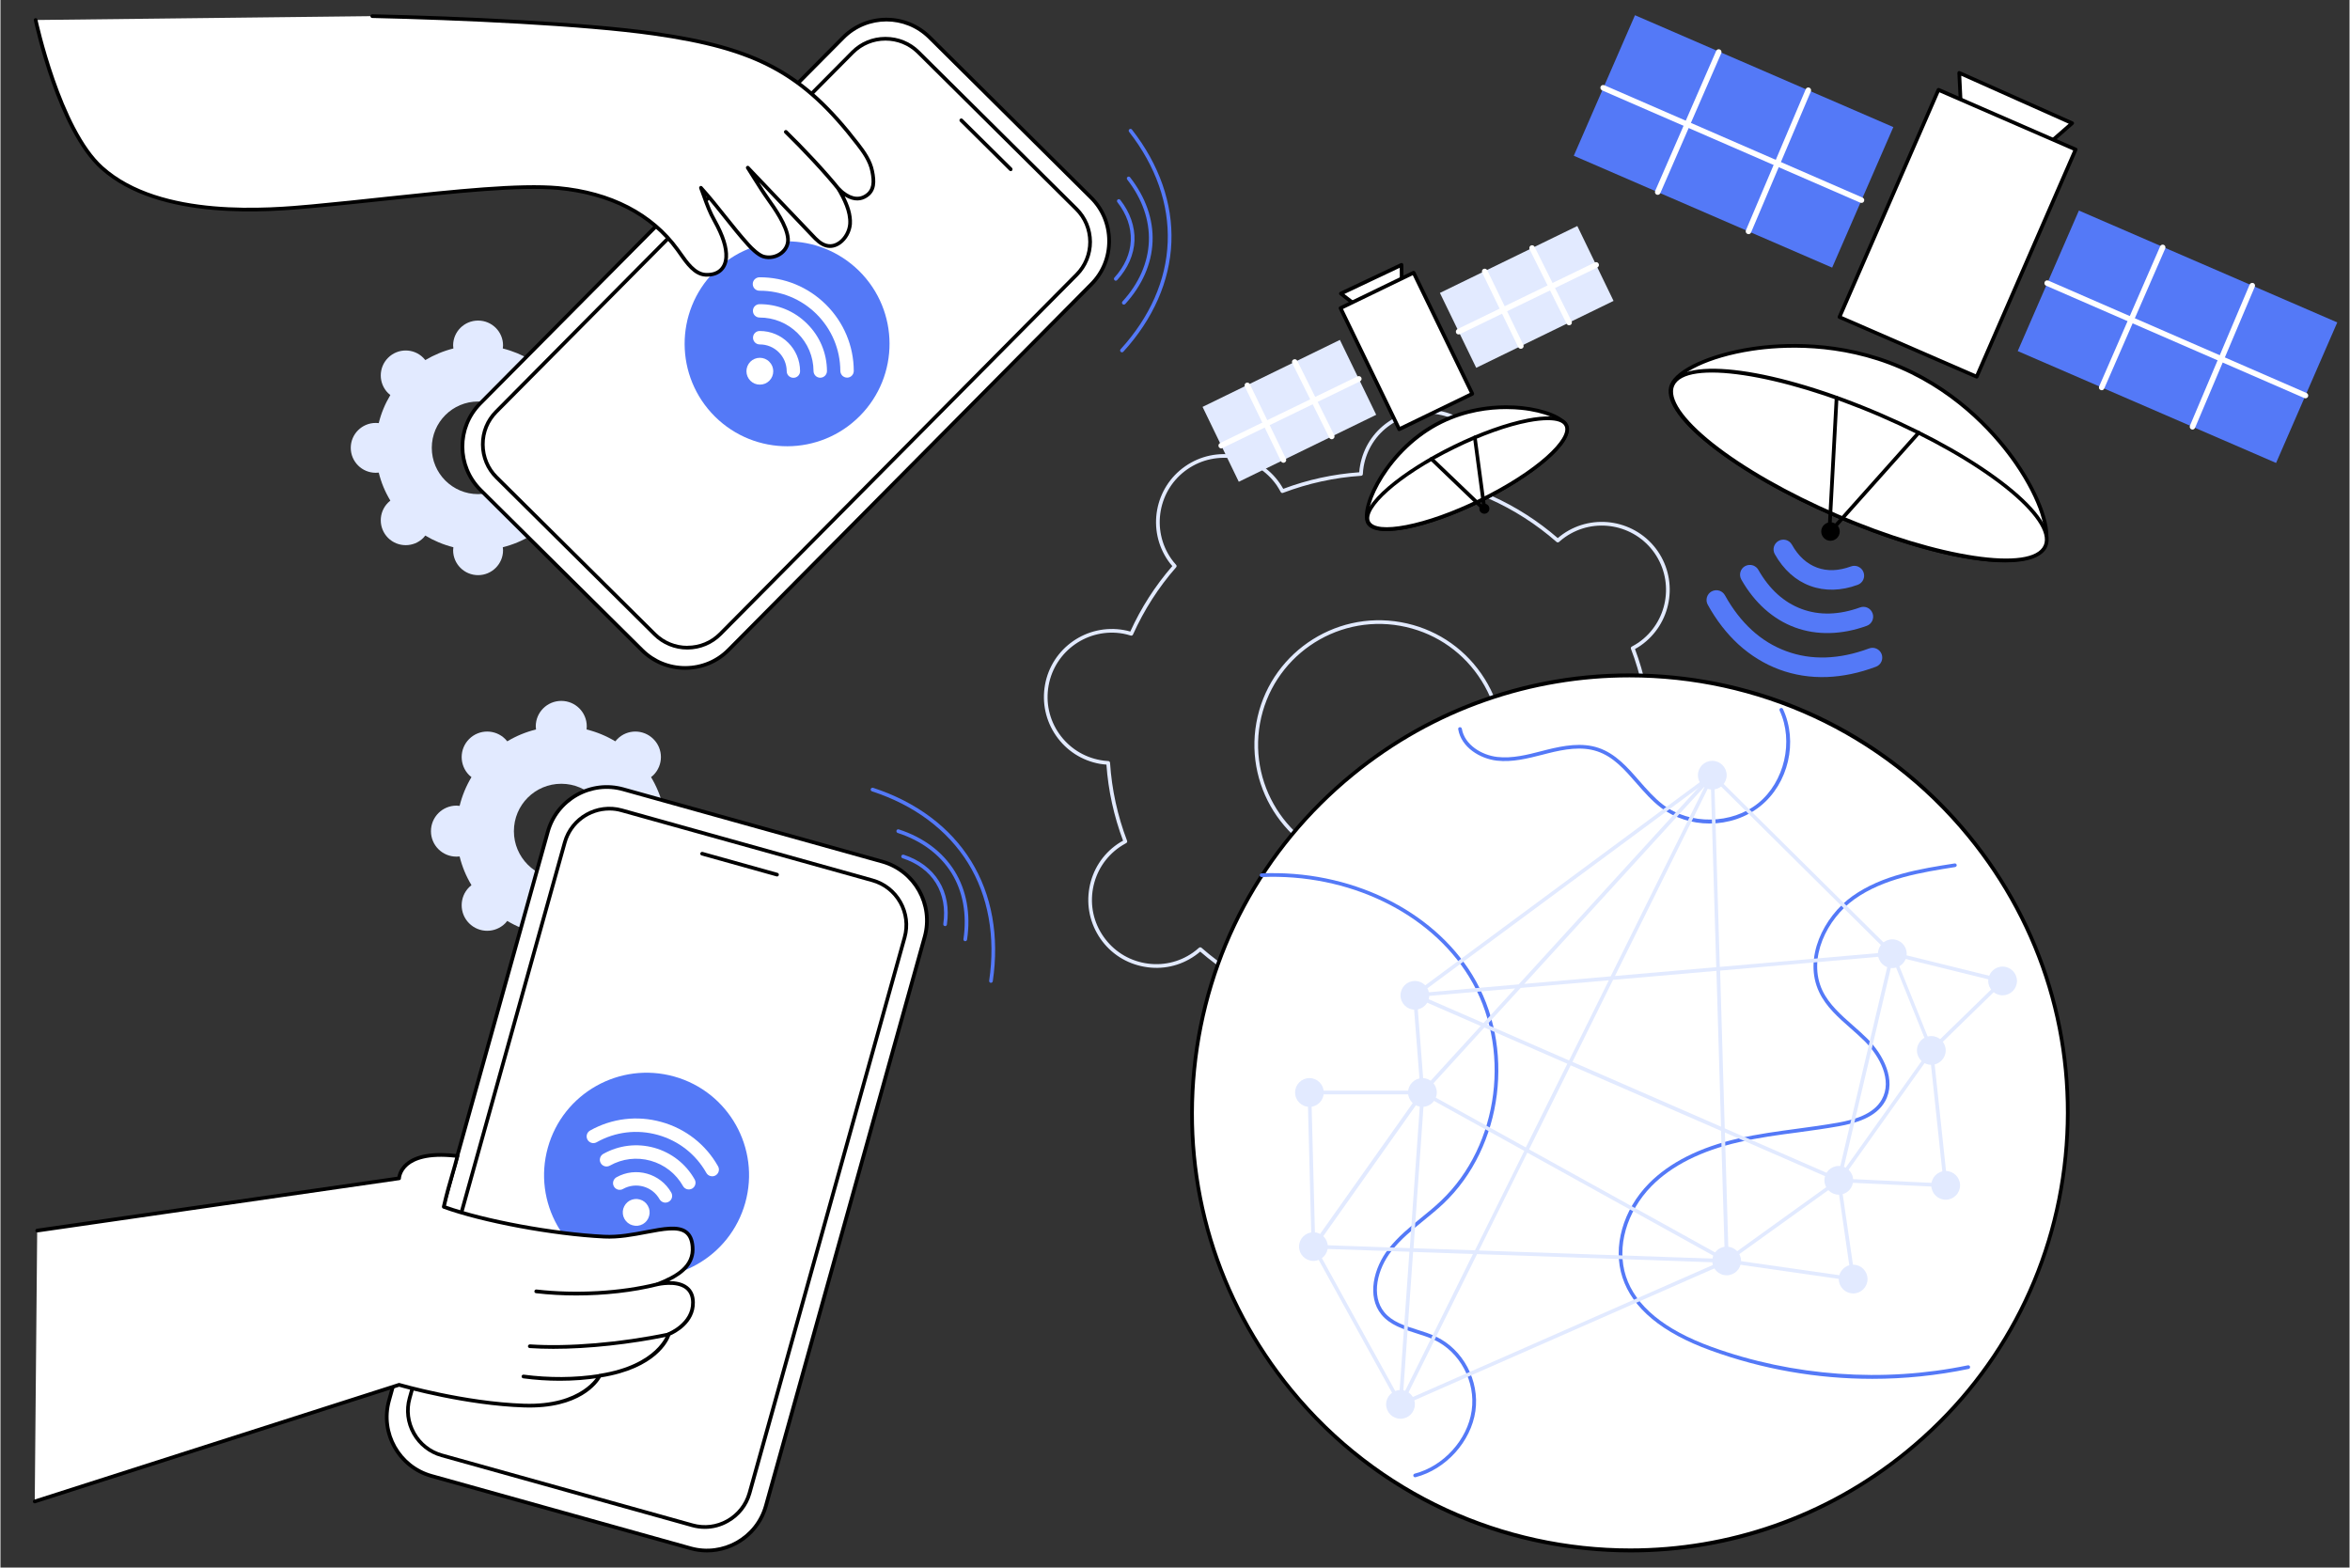
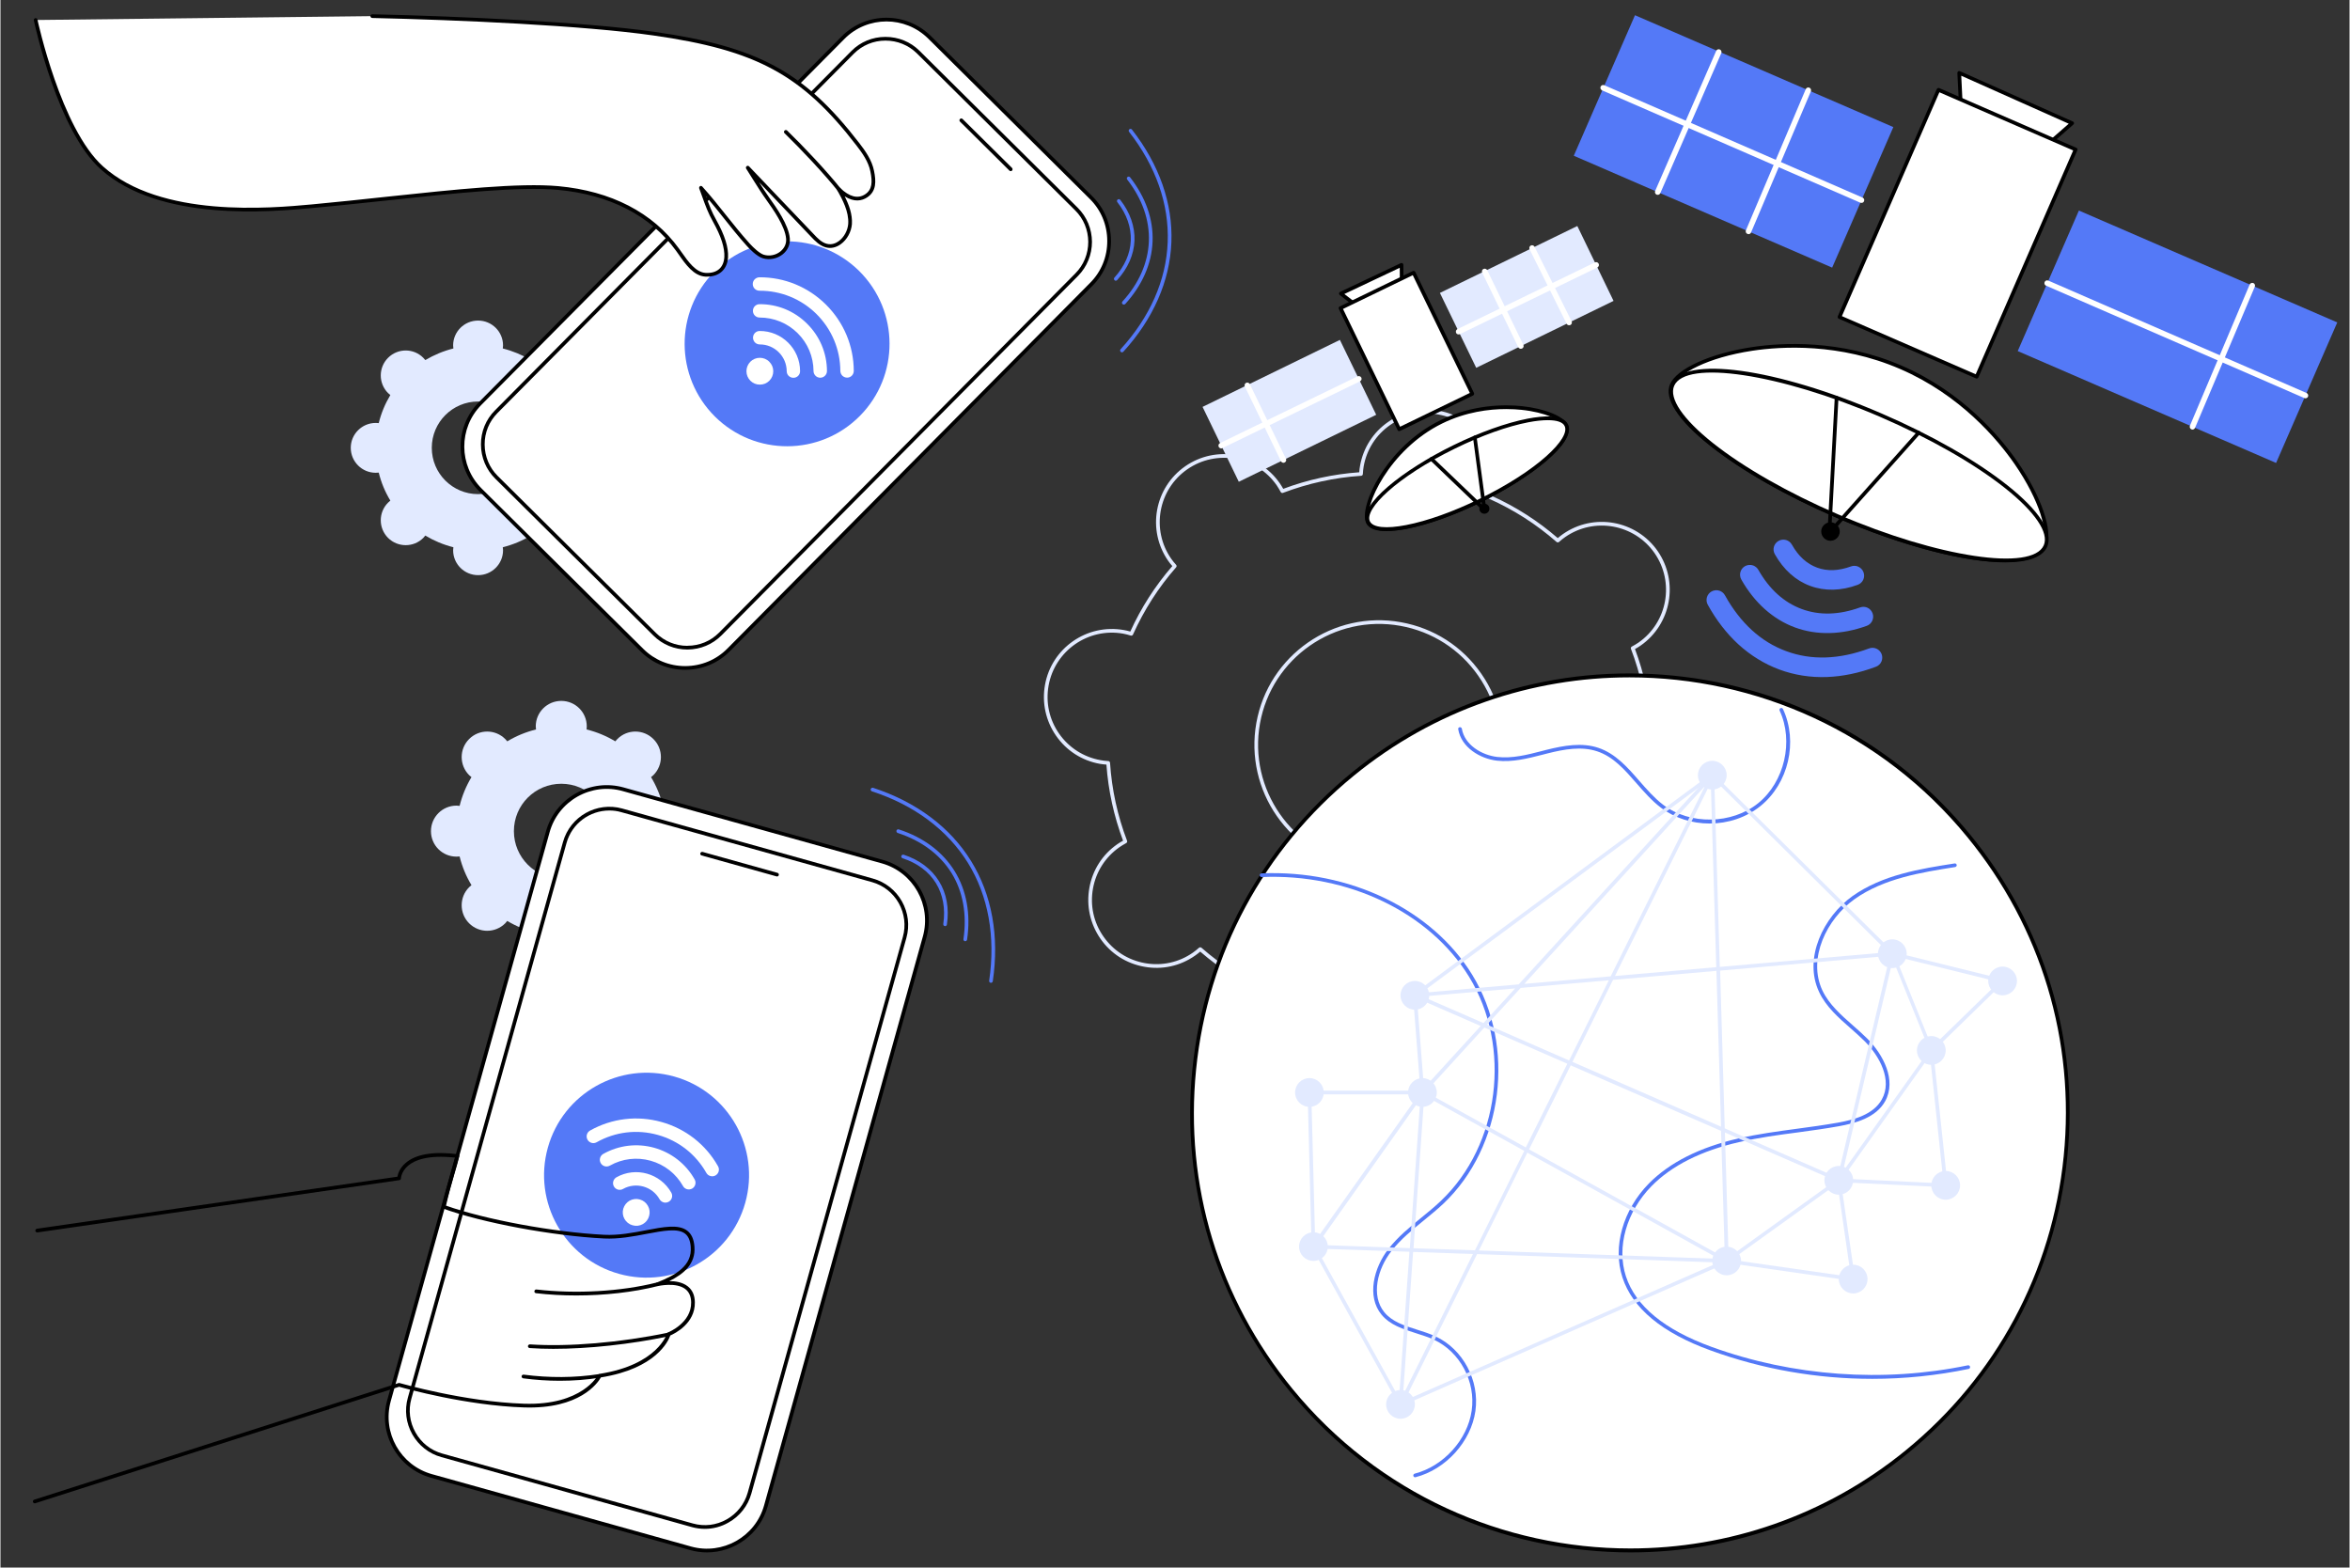
<svg xmlns="http://www.w3.org/2000/svg" version="1.2" viewBox="0 0 2795 1865" width="1000" height="667">
  <rect x="0" y="0" width="2795" height="1865" fill="#333333" stroke="none" />
  <title>537Y_890mishd9lfl8pb3d0mj4eavadkmsprcckmj2c0-ai</title>
  <style>
		.s0 { fill: #e2eaff } 
		.s1 { fill: #ffffff } 
		.s2 { fill: #000000 } 
		.s3 { fill: #5479f7 } 
	</style>
  <g id="_Artboards_">
	</g>
  <g id="Illustration">
    <g id="Global web connection 2 ">
      <path id="&lt;Compound Path&gt;" fill-rule="evenodd" class="s0" d="m1583.4 1285q-7.2 0-14.4-1.3c-21.3-3.9-39.8-15.7-52.1-33.4-12.4-17.8-17.1-39.2-13.2-60.5 0.4-2.4 1-4.9 1.8-7.7-28.3-12.8-54.5-29.6-78-49.9-2.1 1.8-4.2 3.4-6.2 4.8-17.7 12.4-39.2 17.1-60.4 13.2-21.3-3.8-39.8-15.6-52.1-33.3-12.3-17.8-17-39.2-13.2-60.5 3.8-21.3 15.6-39.8 33.4-52.1 2-1.4 4.2-2.7 6.7-4.1-10.9-29.1-17.6-59.5-19.8-90.5-2.8-0.2-5.4-0.5-7.8-0.9-21.3-3.8-39.8-15.7-52.1-33.4-12.3-17.7-17-39.2-13.2-60.5 7.8-43.9 49.9-73.1 93.8-65.3 2.4 0.4 5 1 7.7 1.8 12.8-28.2 29.6-54.4 50-77.9-1.9-2.1-3.5-4.2-4.9-6.2-25.5-36.6-16.4-87.1 20.2-112.5 36.6-25.5 87.1-16.5 112.5 20.1 1.4 2 2.8 4.3 4.2 6.7 29-10.9 59.4-17.5 90.4-19.7 0.2-2.9 0.5-5.4 1-7.9 3.8-21.2 15.6-39.7 33.4-52 17.7-12.4 39.2-17.1 60.4-13.3 21.3 3.8 39.8 15.7 52.1 33.4 12.3 17.8 17 39.2 13.2 60.5-0.4 2.4-1 4.9-1.8 7.7 28.3 12.8 54.5 29.6 77.9 49.9 2.2-1.8 4.2-3.4 6.2-4.8 36.6-25.5 87.1-16.4 112.6 20.1 25.4 36.6 16.4 87.1-20.2 112.6-2 1.4-4.2 2.7-6.7 4.1 10.9 29.1 17.5 59.5 19.8 90.5 2.8 0.2 5.4 0.5 7.8 0.9 43.9 7.9 73.2 50 65.3 93.9-3.8 21.2-15.7 39.7-33.4 52.1-17.7 12.3-39.2 17-60.4 13.2-2.5-0.5-5-1-7.7-1.8-12.9 28.2-29.7 54.4-50 77.9 1.9 2.1 3.5 4.2 4.9 6.2 12.3 17.7 17 39.2 13.2 60.5-3.8 21.2-15.7 39.7-33.4 52-17.7 12.4-39.2 17.1-60.5 13.3-21.2-3.9-39.7-15.7-52.1-33.4-1.3-2-2.7-4.2-4.1-6.7-29 10.8-59.4 17.5-90.4 19.7-0.2 2.9-0.6 5.4-1 7.9-3.8 21.2-15.7 39.7-33.4 52-13.7 9.6-29.6 14.6-46 14.6zm-155.9-157.9c0.6 0 1.1 0.1 1.5 0.5 24 21 50.9 38.3 80 51.3 1 0.5 1.6 1.6 1.2 2.7-1 3.3-1.7 6.2-2.2 9-3.6 20.1 0.8 40.4 12.5 57.1 11.6 16.8 29.1 28 49.2 31.6 20.1 3.6 40.4-0.8 57.2-12.5 16.8-11.6 28-29.1 31.6-49.2 0.5-2.8 0.8-5.8 1-9.3 0.1-1.1 1-2 2.1-2 31.8-2.1 63.1-9 92.8-20.3 1.1-0.4 2.2 0 2.8 1 1.6 3 3.2 5.6 4.8 7.9 11.6 16.8 29.1 28 49.2 31.6 20.1 3.6 40.4-0.8 57.2-12.5 16.7-11.6 28-29.1 31.6-49.2 3.6-20.1-0.9-40.4-12.5-57.2-1.6-2.3-3.5-4.7-5.9-7.2-0.7-0.9-0.7-2.1 0-3 21-23.9 38.3-50.8 51.4-80 0.4-1 1.5-1.5 2.6-1.2 3.4 1 6.2 1.7 9 2.2 20.1 3.6 40.4-0.8 57.2-12.5 16.7-11.6 28-29.1 31.6-49.2 7.4-41.5-20.3-81.3-61.8-88.7-2.8-0.6-5.7-0.9-9.2-1.1-1.1 0-2-0.9-2.1-2-2.1-31.9-8.9-63.1-20.3-92.9-0.4-1 0-2.2 1-2.7 3.1-1.7 5.7-3.2 8-4.8 34.6-24.1 43.1-71.8 19.1-106.4-24.1-34.6-71.8-43.2-106.4-19.1-2.4 1.6-4.7 3.5-7.3 5.8-0.8 0.7-2.1 0.7-2.9 0-24-21-50.9-38.3-80.1-51.3-1-0.5-1.5-1.6-1.2-2.7 1-3.3 1.8-6.2 2.3-9 3.6-20.1-0.9-40.4-12.5-57.2-11.7-16.7-29.2-27.9-49.3-31.5-20.1-3.6-40.4 0.8-57.1 12.5-16.8 11.6-28 29.1-31.6 49.2-0.5 2.8-0.8 5.8-1 9.3-0.1 1.1-1 2-2.1 2-31.9 2.1-63.1 9-92.9 20.3-1 0.4-2.2 0-2.7-1-1.6-3-3.2-5.6-4.8-8-24.1-34.6-71.8-43.1-106.4-19-34.6 24-43.2 71.8-19.1 106.4 1.6 2.3 3.5 4.7 5.8 7.2 0.8 0.9 0.8 2.1 0 3-21 23.9-38.2 50.9-51.3 80-0.4 1-1.6 1.5-2.6 1.2-3.3-1-6.3-1.8-9.1-2.3-41.5-7.4-81.3 20.3-88.7 61.8-3.6 20.1 0.8 40.4 12.5 57.2 11.7 16.7 29.2 27.9 49.3 31.5 2.7 0.5 5.7 0.9 9.2 1.1 1.1 0 2 0.9 2.1 2 2.1 31.9 8.9 63.1 20.3 92.9 0.4 1-0.1 2.2-1.1 2.7-3 1.7-5.6 3.2-7.9 4.8-16.8 11.7-28 29.2-31.6 49.3-3.6 20.1 0.8 40.4 12.5 57.1 11.7 16.8 29.2 28 49.3 31.6 20.1 3.6 40.4-0.8 57.1-12.5 2.3-1.6 4.7-3.5 7.3-5.8 0.4-0.4 0.9-0.5 1.4-0.5zm212.8-92.6c-8.7 0-17.4-0.8-26.2-2.4-80.5-14.4-134.2-91.6-119.8-172.1 14.4-80.4 91.6-134.2 172.1-119.7 39 7 72.9 28.7 95.5 61.2 22.6 32.5 31.3 71.9 24.3 110.9-12.9 71.6-75.5 122.1-145.9 122.1zm-25.5-6.7c8.6 1.5 17.1 2.3 25.5 2.3 68.3 0 129.1-49 141.5-118.5 6.8-37.8-1.5-76-23.5-107.6-21.9-31.5-54.9-52.6-92.7-59.4-78.1-14-153 38.1-167 116.2-14 78.1 38.2 153 116.2 167z" />
      <g id="&lt;Group&gt;">
        <g id="&lt;Group&gt;">
          <g id="&lt;Group&gt;">
            <g id="&lt;Group&gt;">
              <path id="&lt;Path&gt;" class="s1" d="m1667.2 332.5l-0.2-17.4-72.1 34.2 14.5 11.3z" />
              <path id="&lt;Compound Path&gt;" fill-rule="evenodd" class="s2" d="m1609.4 362.8c-0.5 0-1-0.2-1.4-0.5l-14.5-11.3c-0.6-0.4-0.9-1.2-0.8-1.9 0.1-0.8 0.5-1.5 1.2-1.8l72.2-34.2c0.7-0.3 1.5-0.3 2.1 0.1 0.6 0.4 1 1.1 1 1.9l0.2 17.4c0 0.9-0.5 1.7-1.3 2l-57.8 28.1q-0.4 0.2-0.9 0.2zm-10.4-13l10.7 8.2 55.3-26.8-0.1-12.6z" />
            </g>
            <g id="&lt;Group&gt;">
              <path id="&lt;Path&gt;" class="s0" d="m1919.3 358l-163.4 79.6-43.2-89.1 163.5-79.6z" />
              <path id="&lt;Path&gt;" class="s1" d="m1734.9 397.9c-1.2 0-2.4-0.7-2.9-1.8-0.8-1.7-0.1-3.7 1.5-4.5l163.7-79.4c1.6-0.8 3.6-0.1 4.4 1.6 0.8 1.6 0.1 3.6-1.5 4.4l-163.7 79.4q-0.7 0.3-1.5 0.3z" />
              <path id="&lt;Path&gt;" class="s1" d="m1809 415c-1.2 0-2.4-0.7-3-1.8l-43-88.8c-0.8-1.7-0.1-3.6 1.5-4.4 1.7-0.8 3.7-0.1 4.5 1.5l43 88.8c0.8 1.6 0.1 3.6-1.6 4.4q-0.7 0.3-1.4 0.3z" />
              <path id="&lt;Path&gt;" class="s1" d="m1866.5 387c-1.3 0-2.4-0.6-3-1.8l-44.1-88.6c-0.8-1.7-0.1-3.7 1.5-4.5 1.6-0.8 3.6-0.1 4.4 1.5l44.1 88.7c0.8 1.6 0.2 3.6-1.5 4.4q-0.7 0.3-1.4 0.3z" />
            </g>
            <g id="&lt;Group&gt;">
              <path id="&lt;Path&gt;" class="s0" d="m1636.9 493.5l-163.5 79.7-43.1-89.1 163.4-79.7z" />
              <path id="&lt;Path&gt;" class="s1" d="m1452.5 533.5c-1.2 0-2.4-0.7-3-1.9-0.8-1.6-0.1-3.6 1.5-4.4l163.7-79.4c1.7-0.8 3.7-0.1 4.5 1.5 0.8 1.7 0.1 3.6-1.6 4.4l-163.7 79.4q-0.7 0.4-1.4 0.4z" />
              <path id="&lt;Path&gt;" class="s1" d="m1526.6 550.6c-1.3 0-2.4-0.7-3-1.9l-43-88.8c-0.8-1.6-0.1-3.6 1.5-4.4 1.6-0.8 3.6-0.1 4.4 1.5l43 88.8c0.8 1.7 0.1 3.7-1.5 4.4q-0.7 0.4-1.4 0.4z" />
-               <path id="&lt;Path&gt;" class="s1" d="m1584 522.6c-1.2 0-2.4-0.7-2.9-1.8l-44.1-88.7c-0.8-1.6-0.2-3.6 1.5-4.4 1.6-0.8 3.6-0.2 4.4 1.5l44.1 88.6c0.8 1.6 0.1 3.6-1.5 4.4q-0.7 0.4-1.5 0.4z" />
            </g>
            <g id="&lt;Group&gt;">
              <path id="&lt;Path&gt;" class="s1" d="m1594.5 366.6l86.9-42.1 69.8 144-86.9 42.2z" />
              <path id="&lt;Compound Path&gt;" fill-rule="evenodd" class="s2" d="m1664.3 512.9q-0.4 0-0.8-0.1c-0.5-0.2-1-0.6-1.2-1.2l-69.8-144c-0.6-1.1-0.1-2.4 1-3l86.9-42.1c0.6-0.3 1.2-0.3 1.7-0.1 0.6 0.2 1 0.6 1.3 1.1l69.8 144c0.5 1.1 0 2.5-1 3l-87 42.2q-0.4 0.2-0.9 0.2zm-66.9-145.3l67.9 140.1 83-40.2-67.9-140.1z" />
            </g>
            <g id="&lt;Group&gt;">
              <g id="&lt;Group&gt;">
                <path id="&lt;Path&gt;" class="s1" d="m1760.4 595.7c-65.1 31.8-124.8 43.4-133.4 25.7-8.6-17.6 22.5-87.8 87.6-119.6 65-31.8 139.5-13.3 148.1 4.3 8.6 17.6-37.2 57.7-102.3 89.6z" />
                <path id="&lt;Compound Path&gt;" fill-rule="evenodd" class="s2" d="m1649 631.9c-11 0-20.5-2.3-24-9.5-4.9-10.1 1.8-33.4 16.3-56.6 10.3-16.5 33.3-46.9 72.3-66 38.9-19 77.1-18.6 96.4-16.6 27.3 2.8 49.7 11.9 54.7 22 10.3 21.2-44.4 63.6-103.3 92.5-31.6 15.4-63.1 26.7-88.4 31.6-7.7 1.4-16.2 2.6-24 2.6zm142.5-145.2c-20.1 0-47.8 3.3-76 17.1-63.2 30.9-94.6 100.2-86.5 116.7 3.6 7.4 19.3 9 43.1 4.4 25-4.8 56.1-15.9 87.4-31.2 69.3-33.9 108.3-72.2 101.2-86.6-3.5-7.3-22.7-16.6-51.1-19.5-4.9-0.5-11-0.9-18.1-0.9z" />
              </g>
              <g id="&lt;Group&gt;">
                <path id="&lt;Path&gt;" class="s1" d="m1760.8 595.5c-65.1 31.8-124.8 43.3-133.4 25.7-8.6-17.6 37.2-57.7 102.3-89.5 65.1-31.9 124.8-43.4 133.4-25.8 8.6 17.6-37.2 57.7-102.3 89.6z" />
                <path id="&lt;Compound Path&gt;" fill-rule="evenodd" class="s2" d="m1649.4 631.7c-11 0-20.5-2.4-24-9.5-10.3-21.2 44.4-63.7 103.3-92.5 31.7-15.5 63.1-26.7 88.4-31.6 18.6-3.6 42-5.3 48 6.8 10.3 21.2-44.4 63.7-103.3 92.5-31.6 15.5-63.1 26.7-88.4 31.6-7.7 1.5-16.2 2.7-24 2.7zm191.7-131.8c-6.5 0-14.2 0.8-23.1 2.5-25 4.8-56.1 15.9-87.4 31.3-69.3 33.9-108.3 72.1-101.2 86.6 3.6 7.4 19.3 9 43.1 4.4 25-4.8 56.1-15.9 87.4-31.2 69.3-33.9 108.3-72.2 101.2-86.6-2.2-4.7-9.3-7-20-7z" />
              </g>
              <g id="&lt;Group&gt;">
                <path id="&lt;Path&gt;" class="s2" d="m1764.6 607.5c-0.6 0-1.1-0.2-1.6-0.6l-61.9-59.3c-0.9-0.8-1-2.2-0.1-3.1 0.8-0.9 2.2-0.9 3.1-0.1l62 59.3c0.9 0.8 0.9 2.2 0.1 3.1-0.5 0.4-1.1 0.7-1.6 0.7z" />
                <path id="&lt;Path&gt;" class="s2" d="m1765.6 607.5c-1.1 0-2-0.9-2.2-2l-11.3-84.7c-0.2-1.2 0.6-2.3 1.9-2.5 1.2-0.1 2.3 0.7 2.4 1.9l11.4 84.8c0.2 1.2-0.7 2.3-1.9 2.4q-0.1 0.1-0.3 0.1z" />
                <path id="&lt;Path&gt;" class="s2" d="m1760.2 607.9c-1.4-3-0.2-6.6 2.8-8 3-1.5 6.6-0.2 8 2.7 1.4 3 0.2 6.6-2.8 8-2.9 1.5-6.5 0.2-8-2.7z" />
              </g>
            </g>
          </g>
        </g>
        <g id="&lt;Group&gt;">
          <g id="&lt;Group&gt;">
            <g id="&lt;Group&gt;">
              <path id="&lt;Path&gt;" class="s1" d="m2440.8 167.7l24.2-21.1-134.4-59.9 1.7 33.8z" />
              <path id="&lt;Compound Path&gt;" fill-rule="evenodd" class="s2" d="m2440.8 169.9q-0.5 0-0.9-0.2l-108.5-47.2c-0.8-0.3-1.3-1.1-1.3-1.9l-1.7-33.8c0-0.8 0.4-1.5 1-1.9 0.6-0.5 1.4-0.5 2.1-0.2l134.4 59.9c0.7 0.3 1.2 0.9 1.3 1.6 0.1 0.8-0.2 1.5-0.8 2l-24.2 21.2c-0.4 0.3-0.9 0.5-1.4 0.5zm-106.4-50.9l106 46.1 20.5-17.9-127.9-57.1z" />
            </g>
            <g id="&lt;Group&gt;">
              <path id="&lt;Path&gt;" class="s3" d="m2707.6 550.8l-307.4-133.1 72.8-167.2 307.4 133.1z" />
              <path id="&lt;Path&gt;" class="s1" d="m2742.5 473.9q-0.6 0-1.3-0.3l-307.3-133.7c-1.7-0.7-2.4-2.7-1.7-4.3 0.7-1.7 2.6-2.5 4.3-1.8l307.4 133.8c1.6 0.7 2.4 2.6 1.7 4.3-0.6 1.3-1.8 2-3.1 2z" />
-               <path id="&lt;Path&gt;" class="s1" d="m2500.1 464.3q-0.7 0-1.3-0.3c-1.7-0.7-2.5-2.7-1.7-4.3l72.6-166.7c0.7-1.6 2.6-2.4 4.3-1.7 1.7 0.7 2.4 2.7 1.7 4.4l-72.6 166.6c-0.5 1.2-1.7 2-3 2z" />
              <path id="&lt;Path&gt;" class="s1" d="m2608.1 511.1q-0.6 0-1.3-0.3c-1.6-0.7-2.4-2.7-1.7-4.3l71.1-168c0.7-1.6 2.7-2.4 4.4-1.7 1.6 0.7 2.4 2.6 1.7 4.3l-71.1 167.9c-0.6 1.3-1.8 2.1-3.1 2.1z" />
            </g>
            <g id="&lt;Group&gt;">
              <path id="&lt;Path&gt;" class="s3" d="m2179.4 318.4l-307.4-133.1 72.8-167.2 307.4 133.1z" />
              <path id="&lt;Path&gt;" class="s1" d="m2214.3 241.4q-0.7 0-1.3-0.2l-307.4-133.7c-1.6-0.8-2.4-2.7-1.7-4.4 0.8-1.7 2.7-2.4 4.4-1.7l307.3 133.7c1.7 0.7 2.5 2.7 1.7 4.4-0.5 1.2-1.7 1.9-3 1.9z" />
              <path id="&lt;Path&gt;" class="s1" d="m1971.9 231.8q-0.7 0-1.4-0.2c-1.6-0.8-2.4-2.7-1.7-4.4l72.6-166.6c0.7-1.7 2.7-2.5 4.4-1.7 1.6 0.7 2.4 2.6 1.7 4.3l-72.6 166.7c-0.6 1.2-1.8 1.9-3 1.9z" />
              <path id="&lt;Path&gt;" class="s1" d="m2079.9 278.6q-0.7 0-1.3-0.3c-1.7-0.7-2.5-2.6-1.8-4.3l71.2-167.9c0.7-1.7 2.6-2.5 4.3-1.8 1.7 0.8 2.5 2.7 1.8 4.4l-71.2 167.9c-0.5 1.3-1.7 2-3 2z" />
            </g>
            <g id="&lt;Group&gt;">
              <path id="&lt;Path&gt;" class="s1" d="m2305.9 106.9l163.2 71-117.7 270.3-163.3-71z" />
              <path id="&lt;Compound Path&gt;" fill-rule="evenodd" class="s2" d="m2351.4 450.4q-0.5 0-0.9-0.2l-163.2-71c-0.6-0.2-1-0.6-1.2-1.2-0.2-0.5-0.2-1.1 0-1.7l117.8-270.3c0.5-1.1 1.8-1.6 2.9-1.2l163.2 71.1c0.5 0.2 1 0.6 1.2 1.2 0.2 0.5 0.2 1.1-0.1 1.7l-117.7 270.3c-0.4 0.8-1.2 1.3-2 1.3zm-160.4-74.3l159.2 69.2 116-266.3-159.2-69.2z" />
            </g>
            <g id="&lt;Group&gt;">
              <g id="&lt;Group&gt;">
                <path id="&lt;Path&gt;" class="s1" d="m2184.6 613.6c-122.6-52.8-210.3-122.5-196-155.7 14.3-33.1 149.7-73.8 272.3-21 122.6 52.8 185.9 179.2 171.6 212.4-14.3 33.1-125.3 17.2-247.9-35.7z" />
                <path id="&lt;Compound Path&gt;" fill-rule="evenodd" class="s2" d="m2384.4 668.8c-46.9 0-120.6-18.6-200.7-53.2-59.4-25.6-112.6-56-149.8-85.5-37.9-30.1-54.7-56-47.4-73 8-18.5 48-36.6 97.3-44.1 35.1-5.3 105-9.6 178 21.9 72.9 31.4 117.8 85.1 138 114.3 28.4 41 42.7 82.5 34.7 101-5.5 12.6-23.4 18.6-50.1 18.6zm-198.9-57.2c119.2 51.4 231.4 68.3 244.9 36.8 6.3-14.5-3.5-52.3-34.2-96.7-20-28.8-64.3-81.8-136.2-112.8-71.9-31-140.9-26.8-175.5-21.6-53.4 8.1-87.7 27-93.9 41.5-6.4 14.8 10.4 39.6 46 67.9 36.9 29.3 89.8 59.4 148.9 84.9z" />
              </g>
              <g id="&lt;Group&gt;">
                <path id="&lt;Path&gt;" class="s1" d="m2185.4 613.9c-122.6-52.8-210.4-122.5-196-155.7 14.3-33.1 125.2-17.2 247.8 35.7 122.6 52.8 210.4 122.5 196 155.7-14.3 33.1-125.2 17.2-247.8-35.7z" />
                <path id="&lt;Compound Path&gt;" fill-rule="evenodd" class="s2" d="m2385.2 669.1c-46.9 0-120.6-18.7-200.7-53.2-59.4-25.6-112.7-56-149.8-85.5-37.9-30.1-54.7-56-47.4-73 15-34.8 125.2-19.7 250.8 34.5 59.4 25.6 112.6 56 149.8 85.5 37.9 30.1 54.7 56 47.4 73-5.5 12.7-23.4 18.7-50.1 18.7zm-198.9-57.2c119.2 51.4 231.4 68.2 244.9 36.8 6.4-14.8-10.4-39.6-46-67.9-36.9-29.3-89.8-59.4-148.9-84.9-119.2-51.4-231.4-68.2-244.9-36.8-6.4 14.8 10.4 39.6 46 67.9 36.9 29.3 89.8 59.4 148.9 84.9z" />
              </g>
              <g id="&lt;Group&gt;">
                <path id="&lt;Path&gt;" class="s2" d="m2176.2 633.1q-0.1 0-0.2 0c-1.2-0.1-2.1-1.1-2-2.3l8.5-157.7c0-1.2 1.1-2.2 2.3-2.1 1.2 0.1 2.1 1.1 2.1 2.3l-8.5 157.7c-0.1 1.2-1.1 2.1-2.2 2.1z" />
                <path id="&lt;Path&gt;" class="s2" d="m2177.4 634.6c-0.5 0-1-0.2-1.4-0.6-0.9-0.8-1-2.2-0.2-3.1l104.9-117.5c0.8-0.9 2.2-1 3.1-0.2 0.9 0.8 1 2.2 0.2 3.1l-104.9 117.5c-0.5 0.5-1.1 0.8-1.7 0.8z" />
                <path id="&lt;Path&gt;" class="s2" d="m2167.3 628c2.5-5.6 9-8.1 14.5-5.7 5.6 2.4 8.2 8.9 5.7 14.5-2.4 5.5-8.9 8.1-14.5 5.7-5.5-2.5-8.1-9-5.7-14.5z" />
              </g>
            </g>
          </g>
        </g>
        <g id="&lt;Group&gt;">
          <path id="&lt;Path&gt;" class="s3" d="m2209.8 673.9c3.1 1.2 5.7 3.6 6.9 6.9 2.3 6.1-0.8 12.8-6.9 15-19.7 7.3-39.2 7.7-56.5 1.3-17.3-6.3-31.8-19.4-42.1-37.7-3.2-5.6-1.2-12.7 4.5-15.9 5.6-3.1 12.7-1.1 15.8 4.5 7.6 13.6 17.7 22.8 29.9 27.3 12.1 4.5 25.7 4 40.4-1.4 2.7-1 5.5-0.9 8 0z" />
          <path id="&lt;Path&gt;" class="s3" d="m2085.5 672.8c2.5 1 4.7 2.7 6.1 5.2 13.1 23.1 30.5 38.8 51.6 46.6 21.1 7.8 44.4 7.1 69.4-1.9 6.1-2.2 12.7 0.9 14.9 7 2.2 6-0.9 12.7-6.9 14.9-29.9 10.8-59.5 11.5-85.5 1.9-26-9.6-48.1-29.3-63.8-57-3.1-5.6-1.2-12.7 4.4-15.9 3.1-1.7 6.7-1.9 9.8-0.8z" />
          <path id="&lt;Path&gt;" class="s3" d="m2045.6 702.9c2.6 1 4.8 2.8 6.2 5.3 18.4 33.1 42.9 55.5 72.9 66.5 29.9 11.1 63.1 10 98.6-3.2 6-2.3 12.7 0.8 15 6.8 2.2 6.1-0.8 12.8-6.9 15-19.7 7.4-39.3 11.5-58.2 12.2-19.7 0.7-38.8-2.3-56.6-8.9-17.8-6.6-34.2-16.7-48.8-30-13.9-12.8-26.2-28.6-36.4-47.1-3.1-5.6-1.1-12.7 4.5-15.8 3.1-1.7 6.7-1.9 9.7-0.8z" />
        </g>
      </g>
      <g id="&lt;Group&gt;">
        <path id="&lt;Compound Path&gt;" fill-rule="evenodd" class="s0" d="m822.3 988.9c0 16.8-13.6 30.3-30.4 30.3q-1.8 0-3.6-0.2c-3.1 12.2-7.9 23.7-14.2 34.1q1.5 1.2 2.8 2.5c11.9 11.8 11.9 31.1 0 42.9-11.9 11.9-31.1 11.9-42.9 0q-1.4-1.3-2.5-2.8c-10.4 6.3-21.9 11.1-34.1 14.2q0.2 1.8 0.2 3.7c0 16.7-13.6 30.3-30.3 30.3-16.8 0-30.4-13.6-30.4-30.3q0-1.9 0.3-3.7c-12.2-3.1-23.7-7.9-34.2-14.2q-1.1 1.5-2.4 2.8c-11.9 11.9-31.1 11.9-43 0-11.8-11.8-11.8-31.1 0-42.9q1.4-1.3 2.8-2.5c-6.3-10.4-11.1-21.9-14.1-34.1q-1.8 0.2-3.7 0.2c-16.8 0-30.4-13.5-30.4-30.3 0-16.8 13.6-30.4 30.4-30.4q1.9 0 3.7 0.3c3-12.2 7.8-23.7 14.1-34.2q-1.4-1.1-2.8-2.4c-11.8-11.9-11.8-31.1 0-42.9 11.9-11.9 31.1-11.9 43 0q1.3 1.3 2.4 2.7c10.5-6.3 22-11.1 34.2-14.1q-0.3-1.8-0.3-3.7c0-16.8 13.6-30.3 30.4-30.3 16.7 0 30.3 13.5 30.3 30.3q0 1.9-0.2 3.7c12.2 3 23.7 7.8 34.1 14.1q1.1-1.4 2.5-2.7c11.8-11.9 31-11.9 42.9 0 11.9 11.8 11.9 31 0 42.9q-1.3 1.3-2.8 2.4c6.3 10.5 11.1 22 14.2 34.2q1.8-0.3 3.6-0.3c16.8 0 30.4 13.6 30.4 30.4zm-98.6 0c0-31.2-25.3-56.4-56.4-56.4-31.2 0-56.4 25.2-56.4 56.4 0 31.1 25.2 56.4 56.4 56.4 31.1 0 56.4-25.3 56.4-56.4z" />
        <g id="&lt;Group&gt;">
          <g id="&lt;Group&gt;">
            <g id="&lt;Group&gt;">
              <g id="&lt;Group&gt;">
                <path id="&lt;Path&gt;" class="s1" d="m512.8 1756l308.3 86.1c38.5 10.7 78.9-12 89.6-50.5l189-676.8c10.7-38.6-12-78.9-50.6-89.7l-308.2-86c-38.5-10.8-78.9 11.9-89.7 50.5l-188.9 676.8c-10.7 38.5 12 78.9 50.5 89.6z" />
                <path id="&lt;Compound Path&gt;" fill-rule="evenodd" class="s2" d="m840.6 1847c-6.6 0-13.4-0.9-20.1-2.8l-308.3-86c-39.8-11.2-63.1-52.6-52-92.4l188.9-676.8c5.4-19.2 18-35.2 35.5-45.1 17.5-9.9 37.7-12.3 56.9-7l308.2 86.1c39.9 11.1 63.2 52.5 52.1 92.3l-188.9 676.9c-9.3 33.1-39.5 54.8-72.3 54.8zm-327.2-93.1l308.3 86.1c37.4 10.4 76.5-11.5 86.9-49l188.9-676.8c10.5-37.5-11.5-76.5-48.9-87l-308.3-86c-18.1-5.1-37.1-2.7-53.6 6.5-16.4 9.3-28.3 24.4-33.3 42.5l-189 676.8c-10.4 37.5 11.6 76.5 49 86.9z" />
              </g>
              <g id="&lt;Group&gt;">
                <path id="&lt;Path&gt;" class="s1" d="m525.1 1731.5l298.2 83.2c29.2 8.2 59.8-9 67.9-38.2l184.6-661.2c8.2-29.2-9.1-59.8-38.3-67.9l-298.2-83.3c-29.2-8.1-59.8 9.1-67.9 38.3l-184.6 661.2c-8.1 29.2 9.1 59.8 38.3 67.9z" />
                <path id="&lt;Compound Path&gt;" fill-rule="evenodd" class="s2" d="m838.1 1819c-5.1 0-10.3-0.7-15.4-2.1l-298.2-83.3c-14.7-4.1-26.9-13.7-34.5-27.1-7.5-13.4-9.4-28.8-5.3-43.5l184.6-661.2c8.5-30.4 40.1-48.3 70.6-39.8l298.2 83.3c14.7 4.1 26.9 13.7 34.5 27.1 7.5 13.4 9.4 28.8 5.3 43.5l-184.5 661.2c-4.1 14.6-13.8 26.9-27.2 34.4-8.7 5-18.4 7.5-28.1 7.5zm-113.6-854.7c-23.2 0-44.5 15.3-51 38.7l-184.6 661.2c-3.8 13.5-2 27.8 5 40.2 6.9 12.3 18.2 21.2 31.8 25l298.2 83.2c13.6 3.8 27.8 2.1 40.2-4.9 12.3-7 21.2-18.3 25-31.8l184.6-661.2c3.8-13.5 2-27.8-4.9-40.2-7-12.3-18.3-21.2-31.9-25l-298.2-83.2c-4.7-1.4-9.5-2-14.2-2z" />
              </g>
              <path id="&lt;Path&gt;" class="s2" d="m924 1042.8q-0.3 0-0.6-0.1l-89.1-24.9c-1.2-0.3-1.9-1.5-1.6-2.7 0.4-1.1 1.6-1.8 2.8-1.5l89.1 24.9c1.1 0.3 1.8 1.5 1.5 2.7-0.3 1-1.2 1.6-2.1 1.6z" />
            </g>
          </g>
          <g id="&lt;Group&gt;">
            <g id="&lt;Group&gt;">
              <path id="&lt;Path&gt;" class="s3" d="m651.3 1365.4c-18.1 64.8 19.8 132.1 84.7 150.2 64.9 18.1 132.1-19.8 150.2-84.6 18.1-64.9-19.8-132.1-84.6-150.2-64.9-18.1-132.2 19.8-150.3 84.6z" />
            </g>
            <g id="&lt;Group&gt;">
              <g id="&lt;Group&gt;">
                <g id="&lt;Group&gt;">
                  <path id="&lt;Path&gt;" class="s1" d="m844.7 1399.2c-2-0.5-3.7-1.8-4.8-3.7-12.6-22.3-33.1-38.3-57.7-45.2-24.7-6.9-50.6-3.8-72.8 8.7-3.9 2.2-8.7 0.8-10.9-3-2.2-3.9-0.8-8.7 3-10.9 26-14.6 56.2-18.2 84.9-10.2 28.8 8 52.8 26.8 67.4 52.7 2.2 3.9 0.8 8.7-3 10.9-2 1.1-4.1 1.3-6.1 0.7z" />
                </g>
                <g id="&lt;Group&gt;">
                  <path id="&lt;Path&gt;" class="s1" d="m816.9 1414.9c-2-0.6-3.8-1.9-4.8-3.8-8.4-14.8-22.1-25.5-38.5-30.1-16.5-4.6-33.7-2.5-48.5 5.8-3.9 2.2-8.8 0.8-10.9-3-2.2-3.8-0.8-8.7 3-10.9 18.6-10.4 40.1-13 60.7-7.3 20.5 5.8 37.6 19.1 48.1 37.7 2.1 3.8 0.8 8.7-3.1 10.9-1.9 1-4.1 1.2-6 0.7z" />
                </g>
                <g id="&lt;Group&gt;">
                  <path id="&lt;Path&gt;" class="s1" d="m789.1 1430.6c-2-0.6-3.8-1.9-4.9-3.8-8.6-15.3-28.1-20.8-43.5-12.2-3.8 2.2-8.7 0.8-10.8-3-2.2-3.8-0.8-8.7 3-10.9 23-12.9 52.3-4.7 65.3 18.3 2.1 3.8 0.8 8.7-3.1 10.8-1.9 1.1-4.1 1.3-6 0.8z" />
                </g>
                <g id="&lt;Group&gt;">
                  <path id="&lt;Path&gt;" class="s1" d="m752.1 1457.8c-4.1-1.1-7.5-3.8-9.6-7.5-2.1-3.7-2.6-8-1.5-12.1 1.2-4.1 3.9-7.6 7.6-9.7 3.7-2 8-2.6 12.1-1.4 4.1 1.1 7.5 3.8 9.6 7.5 2.1 3.7 2.7 8 1.5 12.1-1.1 4.2-3.8 7.6-7.5 9.7-3.7 2.1-8.1 2.6-12.2 1.4z" />
                </g>
              </g>
            </g>
          </g>
        </g>
        <g id="&lt;Group&gt;">
-           <path id="&lt;Path&gt;" class="s1" d="m43.7 1464.1l430.6-62.1c0 0 0.7-35.1 69.5-26.6 0 13.7-16.4 38.6-16.3 60.4 44.5 16.3 127.2 32.3 190.7 35.5 49.6 2.5 102-30 105.3 12 1.9 23.6-18.6 35.5-41.7 44.7 0 0 41.6-10.1 42.2 21.4 0.5 26.5-28.8 37.8-28.8 37.8 0 0-10.4 38.4-82.2 49.6 0 0-18.2 37.9-90.2 35.5-72-2.4-148.5-24.7-148.5-24.7l-433.5 138.8z" />
          <path id="&lt;Path&gt;" class="s2" d="m40.8 1788.6c-1 0-1.8-0.6-2.1-1.5-0.4-1.1 0.2-2.4 1.4-2.8l433.6-138.8q0.6-0.2 1.2 0c0.8 0.2 77.1 22.3 148 24.6 69.5 2.3 87.9-33.9 88.1-34.2 0.3-0.7 0.9-1.1 1.7-1.3 69.3-10.8 80.2-47.6 80.3-47.9 0.2-0.7 0.7-1.3 1.4-1.5 0.3-0.1 27.8-11.1 27.4-35.7-0.1-7-2.4-12.3-6.9-15.8-11.2-8.6-32.4-3.6-32.6-3.6-1.1 0.3-2.3-0.4-2.6-1.5-0.4-1.1 0.2-2.3 1.3-2.7 22-8.7 42.2-19.8 40.3-42.5-0.6-7.5-2.8-12.6-6.8-15.7-8.8-6.7-25.8-3.4-45.6 0.3-15.7 3-33.4 6.4-50.8 5.5-61-3-145-18.7-191.4-35.6-1-0.4-1.6-1.5-1.4-2.6 3.5-15.5 7.2-28.2 10.5-39.4 2-6.9 3.8-12.9 5.2-18.6-32.7-3.6-48.5 3.2-56 9.6-8.1 7-8.5 14.8-8.5 15.1 0 1.1-0.8 2-1.9 2.1l-430.6 62.2c-1.2 0.1-2.3-0.7-2.5-1.9-0.1-1.2 0.7-2.3 1.9-2.5l428.9-61.9c0.6-3.2 2.5-10.1 9.7-16.3 12.1-10.5 33-14.1 62-10.5 0.6 0.1 1.2 0.4 1.6 1 0.3 0.5 0.4 1.1 0.3 1.7-1.6 6.6-3.6 13.3-5.9 21.2-3.1 10.7-6.6 22.8-9.9 37.3 46.3 16.5 128.4 31.7 188.2 34.7 16.9 0.9 34.4-2.5 49.8-5.4 20.8-4 38.7-7.4 49 0.5 5.1 3.9 7.9 10 8.6 18.9 1.7 20.5-12.6 32.6-29.9 41.1 7.2 0 15.6 1.3 21.8 6.1 5.6 4.3 8.5 10.7 8.6 19.1 0.5 25.2-23.9 37.2-29.2 39.5-2.3 6.5-16.9 39.4-82.6 49.9-3.6 6.4-24.9 38-91.7 35.7-67.9-2.2-140.7-22.4-148.3-24.6l-433 138.6q-0.3 0.1-0.6 0.1z" />
          <path id="&lt;Path&gt;" class="s2" d="m685.1 1541.3c-16.2 0-32.4-0.9-47.9-2.7-1.2-0.1-2.1-1.2-1.9-2.4 0.1-1.2 1.2-2.1 2.4-2 47.2 5.4 100.6 2.4 142.8-8.2 1.1-0.3 2.3 0.5 2.6 1.6 0.3 1.2-0.4 2.4-1.6 2.7-28.8 7.2-62.7 11-96.4 11z" />
          <path id="&lt;Path&gt;" class="s2" d="m657.9 1604.8c-9.9 0-19.3-0.3-28.2-0.9-1.2-0.1-2.1-1.1-2.1-2.3 0.1-1.2 1.2-2.1 2.4-2.1 46.1 3.1 107.5-2.1 164.2-13.9 1.2-0.3 2.4 0.5 2.7 1.7 0.2 1.2-0.6 2.3-1.8 2.6-46.1 9.6-95.4 14.9-137.2 14.9z" />
          <path id="&lt;Path&gt;" class="s2" d="m665.4 1642.8c-14.4 0-29-1-43.4-2.9-1.2-0.2-2.1-1.3-1.9-2.5 0.1-1.2 1.2-2 2.4-1.9 30.2 4 61.1 3.8 89.5-0.6 1.1-0.2 2.3 0.6 2.5 1.8 0.2 1.2-0.7 2.3-1.9 2.5-15.1 2.4-31 3.6-47.2 3.6z" />
        </g>
        <g id="&lt;Group&gt;">
          <path id="&lt;Path&gt;" class="s3" d="m1147.9 1119.8q-0.1 0-0.3 0c-1.2-0.2-2-1.3-1.8-2.5 4.3-29.4-0.6-56.6-14.2-78.6-13.7-22-35.8-38.5-64.1-47.7-1.1-0.4-1.7-1.6-1.4-2.8 0.4-1.2 1.6-1.8 2.8-1.4 29.3 9.5 52.2 26.7 66.4 49.6 14.2 22.9 19.3 51.1 14.8 81.6-0.2 1-1.1 1.8-2.2 1.8z" />
          <path id="&lt;Path&gt;" class="s3" d="m1123.9 1101.9q-0.1 0-0.3-0.1c-1.2-0.1-2-1.3-1.8-2.5 2.7-18.2-0.4-35-8.8-48.6-8.4-13.7-22.2-23.9-39.7-29.6-1.1-0.4-1.8-1.6-1.4-2.8 0.4-1.1 1.6-1.7 2.8-1.4 18.5 6.1 33 16.9 42 31.5 9 14.5 12.3 32.3 9.4 51.6-0.1 1.1-1.1 1.9-2.2 1.9z" />
          <path id="&lt;Path&gt;" class="s3" d="m1178.6 1169.3q-0.2 0-0.4 0c-1.2-0.2-2-1.3-1.8-2.5 7.7-52.4-1-100.9-25.3-140.2-24.4-39.2-63.8-68.7-114.2-85.1-1.1-0.4-1.8-1.6-1.4-2.8 0.4-1.1 1.6-1.7 2.8-1.4 51.3 16.8 91.6 46.8 116.5 87 24.9 40.2 33.8 89.7 25.9 143.1-0.1 1.1-1.1 1.9-2.1 1.9z" />
        </g>
      </g>
      <g id="&lt;Group&gt;">
        <path id="&lt;Compound Path&gt;" fill-rule="evenodd" class="s0" d="m446.5 503.2q1.8 0 3.6 0.2c2.9-11.9 7.6-23.1 13.8-33.4q-1.4-1-2.7-2.3c-11.6-11.6-11.6-30.4 0-42 11.6-11.6 30.4-11.6 41.9 0q1.3 1.3 2.4 2.7c10.3-6.1 21.5-10.8 33.4-13.8q-0.2-1.8-0.3-3.6c0-16.4 13.3-29.6 29.7-29.6 16.4 0 29.7 13.2 29.7 29.6q0 1.8-0.3 3.6c11.9 3 23.2 7.7 33.4 13.8q1.1-1.4 2.4-2.7c11.6-11.6 30.3-11.6 41.9 0 11.6 11.6 11.6 30.4 0 42q-1.3 1.3-2.7 2.3c6.2 10.3 10.9 21.5 13.8 33.4q1.8-0.2 3.6-0.2c16.4 0 29.7 13.3 29.7 29.6 0 16.4-13.3 29.7-29.7 29.7q-1.8 0-3.6-0.2c-2.9 11.9-7.6 23.1-13.8 33.3q1.4 1.1 2.7 2.4c11.6 11.6 11.6 30.4 0 42-11.6 11.5-30.3 11.5-41.9 0q-1.3-1.4-2.4-2.8c-10.2 6.2-21.5 10.9-33.4 13.9q0.3 1.7 0.3 3.6c0 16.3-13.3 29.6-29.7 29.6-16.4 0-29.7-13.3-29.7-29.6q0.1-1.9 0.3-3.6c-11.9-3-23.1-7.7-33.4-13.9q-1.1 1.4-2.4 2.8c-11.5 11.5-30.3 11.5-41.9 0-11.6-11.6-11.6-30.4 0-42q1.3-1.3 2.7-2.4c-6.2-10.2-10.9-21.4-13.8-33.3q-1.8 0.2-3.6 0.2c-16.4 0-29.7-13.3-29.7-29.7 0-16.3 13.3-29.6 29.7-29.6zm121.8 84.7c30.4 0 55.1-24.6 55.1-55.1 0-30.4-24.7-55.1-55.1-55.1-30.4 0-55.1 24.7-55.1 55.1 0 30.5 24.7 55.1 55.1 55.1z" />
        <g id="&lt;Group&gt;">
          <g id="&lt;Group&gt;">
            <g id="&lt;Group&gt;">
              <path id="&lt;Path&gt;" class="s1" d="m763.5 773.7l-192.3-190.7c-28.4-28.2-28.6-74.5-0.4-102.9l431.7-435.3c28.2-28.4 74.5-28.6 102.9-0.4l192.3 190.7c28.4 28.2 28.6 74.5 0.4 102.9l-431.7 435.3c-28.2 28.4-74.5 28.6-102.9 0.4z" />
              <path id="&lt;Compound Path&gt;" fill-rule="evenodd" class="s2" d="m814.7 796.9c-20 0-38.7-7.7-52.8-21.6l-192.3-190.8c-29.3-29.1-29.5-76.6-0.4-106l431.7-435.2c29.1-29.4 76.7-29.6 106.1-0.5l192.2 190.8c14.2 14 22 32.8 22.1 52.9 0.1 20.1-7.6 38.9-21.6 53.1l-431.8 435.2c-14 14.2-32.8 22-52.9 22.1q-0.1 0-0.3 0zm239.5-771.4c-18.2 0-36.4 7-50.1 20.9l-431.8 435.2c-27.4 27.6-27.2 72.4 0.4 99.8l192.3 190.7c13.3 13.2 30.9 20.4 49.7 20.4q0.2 0 0.3 0c18.9-0.1 36.6-7.4 49.8-20.8l431.7-435.2c13.3-13.3 20.5-31.1 20.4-50-0.1-18.9-7.4-36.6-20.8-49.8l-192.2-190.7c-13.8-13.7-31.8-20.5-49.7-20.5z" />
            </g>
            <g id="&lt;Group&gt;">
              <path id="&lt;Path&gt;" class="s1" d="m778.4 754.6l-188.3-186.8c-21.5-21.3-21.6-56.4-0.3-77.9l424.1-427.6c21.4-21.5 56.5-21.7 78-0.3l188.3 186.8c21.6 21.3 21.7 56.4 0.3 77.9l-424.1 427.6c-21.3 21.5-56.4 21.7-78 0.3z" />
              <path id="&lt;Compound Path&gt;" fill-rule="evenodd" class="s2" d="m817.3 772.8c-15.3 0-29.6-5.9-40.4-16.6l-188.3-186.8c-10.8-10.7-16.8-25.1-16.9-40.5-0.1-15.3 5.8-29.8 16.6-40.6l424.1-427.6c10.7-10.8 25.1-16.8 40.4-16.8q0.2 0 0.3 0c15.3 0 29.6 5.8 40.4 16.5l188.3 186.8c10.8 10.7 16.8 25.1 16.9 40.5 0 15.3-5.9 29.8-16.6 40.6l-424.1 427.6c-10.8 10.8-25.1 16.8-40.5 16.9q-0.1 0-0.2 0zm-37.3-19.7c9.9 9.8 23.2 15.3 37.3 15.3q0.1 0 0.2-0.1c14.2 0 27.4-5.5 37.4-15.5l424.1-427.6c9.9-10 15.3-23.3 15.3-37.5-0.1-14.2-5.6-27.5-15.6-37.4l-188.3-186.8c-10-9.8-23.2-15.2-37.3-15.2q-0.1 0-0.2 0c-14.2 0-27.5 5.6-37.4 15.5l-424.1 427.6c-9.9 10-15.4 23.3-15.3 37.5 0.1 14.2 5.6 27.5 15.6 37.4z" />
            </g>
            <path id="&lt;Path&gt;" class="s2" d="m1202 203.6c-0.6 0-1.1-0.2-1.5-0.6l-58.8-58.3c-0.9-0.9-0.9-2.3 0-3.1 0.8-0.9 2.2-0.9 3.1 0l58.8 58.2c0.8 0.9 0.8 2.3 0 3.2-0.5 0.4-1 0.6-1.6 0.6z" />
          </g>
          <g id="&lt;Group&gt;">
            <g id="&lt;Group&gt;">
              <path id="&lt;Path&gt;" class="s3" d="m849.4 323.2c-47.4 47.8-47.1 124.9 0.7 172.4 47.8 47.4 125 47.1 172.4-0.7 47.4-47.8 47.1-124.9-0.7-172.4-47.9-47.4-125-47.1-172.4 0.7z" />
            </g>
            <g id="&lt;Group&gt;">
              <g id="&lt;Group&gt;">
                <g id="&lt;Group&gt;">
                  <path id="&lt;Path&gt;" class="s1" d="m1001.7 447c-1.4-1.5-2.4-3.5-2.4-5.7-0.1-25.5-10.2-49.5-28.3-67.6-18.2-18-42.3-27.9-67.9-27.8-4.4 0-8-3.5-8-8 0-4.4 3.6-7.9 8-8 29.8-0.1 57.9 11.5 79.1 32.5 21.2 21.1 33 49.1 33.1 78.9 0 4.4-3.5 8-7.9 8-2.2 0-4.2-0.9-5.7-2.3z" />
                </g>
                <g id="&lt;Group&gt;">
                  <path id="&lt;Path&gt;" class="s1" d="m969.8 447.1c-1.5-1.5-2.4-3.5-2.4-5.7-0.1-17-6.8-33-18.9-45-12.1-12-28.2-18.6-45.2-18.6-4.4 0-8-3.5-8-7.9-0.1-4.4 3.5-8 7.9-8 21.3-0.1 41.4 8.1 56.5 23.2 15.2 15 23.6 35 23.7 56.3 0 4.4-3.6 8-8 8-2.2 0-4.2-0.9-5.6-2.3z" />
                </g>
                <g id="&lt;Group&gt;">
                  <path id="&lt;Path&gt;" class="s1" d="m937.8 447.2c-1.4-1.4-2.3-3.4-2.3-5.6-0.1-17.6-14.5-31.9-32.1-31.8-4.4 0-8-3.6-8-8 0-4.4 3.5-8 7.9-8 26.5-0.1 48 21.3 48.1 47.7 0.1 4.4-3.5 8-7.9 8-2.2 0-4.2-0.9-5.7-2.3z" />
                </g>
                <g id="&lt;Group&gt;">
                  <path id="&lt;Path&gt;" class="s1" d="m892.3 453c-3-3-4.7-7-4.7-11.3 0-4.2 1.6-8.2 4.6-11.3 3-3 7-4.7 11.3-4.7 4.2 0 8.3 1.6 11.3 4.7 3 3 4.7 7 4.7 11.2 0 4.3-1.6 8.3-4.6 11.3-3 3.1-7 4.7-11.3 4.7-4.2 0.1-8.3-1.6-11.3-4.6z" />
                </g>
              </g>
            </g>
          </g>
        </g>
        <g id="&lt;Group&gt;">
          <path id="&lt;Path&gt;" class="s3" d="m1336.6 362.4c-0.5 0-1-0.2-1.5-0.6-0.9-0.8-0.9-2.2-0.1-3.1 19.6-21.4 30.4-46.1 31.4-71.4 1-25.3-7.9-50.7-25.7-73.6-0.8-1-0.6-2.4 0.3-3.1 1-0.8 2.4-0.6 3.1 0.4 18.5 23.7 27.8 50.1 26.7 76.5-1 26.3-12.3 52-32.5 74.2-0.5 0.4-1.1 0.7-1.7 0.7z" />
          <path id="&lt;Path&gt;" class="s3" d="m1327 334c-0.5 0-1-0.2-1.4-0.6-0.9-0.8-1-2.2-0.2-3.1 12.1-13.3 18.9-28.6 19.5-44.2 0.6-15.6-4.9-31.4-16-45.6-0.7-0.9-0.6-2.3 0.4-3.1 0.9-0.7 2.3-0.5 3.1 0.4 11.7 15 17.5 31.8 16.9 48.5-0.7 16.6-7.8 32.9-20.6 46.9-0.5 0.5-1.1 0.8-1.7 0.8z" />
          <path id="&lt;Path&gt;" class="s3" d="m1334.4 419.2c-0.5 0-1-0.2-1.5-0.6-0.9-0.8-0.9-2.2-0.1-3.1 34.9-38.2 54.3-82.2 56-127.3 1.8-45.1-14.1-90.5-45.9-131.3-0.8-1-0.6-2.4 0.3-3.1 1-0.8 2.4-0.6 3.1 0.4 32.5 41.6 48.7 88 46.9 134.1-1.8 46.2-21.6 91.2-57.2 130.2-0.4 0.4-1 0.7-1.6 0.7z" />
        </g>
        <g id="&lt;Group&gt;">
          <g id="&lt;Group&gt;">
            <g id="&lt;Group&gt;">
              <path id="&lt;Path&gt;" class="s1" d="m442.4 19.2c105.4 2.3 253.7 9.2 334.8 20.8 127.8 18.2 180.7 50.8 243 131.7 7.4 9.6 14.7 20 17.1 32 2.4 12.1 2.7 23-7.5 29.5-10.2 6.4-21.4 2.4-32.3-8 7.1 12.8 14.3 26.6 13.4 41.2-1 14.7-14.2 29.4-28.1 25.9-6.6-1.7-11.8-7-16.5-12q-38.6-40.4-77.1-80.8c9.5 14.7 14.6 24 24.1 37.3 8.6 12.2 22.4 31.9 23.7 47 1.3 15.1-15.1 25.7-29.3 21.4-6-1.8-13.8-9.4-18-14.1-20.3-22.7-35.9-45-56.2-67.7 6.9 18.8 9.3 26.9 16.2 39.3 7 12.5 14.6 29.1 13.8 43.4-0.9 14.3-10.6 21.6-24.6 20.8-14.6-0.9-24.6-17.9-33.4-29.9-33.8-46.5-85.5-68.1-141.8-73.3-63.2-5.7-180.6 11.3-293 21.6-63.3 5.9-183.7 14-250.1-45.6-51.2-46-78.7-175.9-78.7-175.9z" />
            </g>
            <g id="&lt;Group&gt;">
              <path id="&lt;Path&gt;" class="s2" d="m841 329.1q-1.1 0-2.2 0c-13.9-0.8-23.4-14.3-31.8-26.3q-1.6-2.3-3.2-4.5c-30.3-41.7-78.9-66.7-140.3-72.4-46.1-4.2-122.2 3.9-202.7 12.5-29.5 3.1-59.9 6.4-89.9 9.1-49.7 4.6-181.6 16.7-251.7-46.2-51.2-45.9-78.3-171.7-79.5-177.1-0.2-1.1 0.5-2.3 1.7-2.6 1.2-0.2 2.4 0.5 2.6 1.7 0.3 1.3 28 129.8 78.1 174.7 68.7 61.7 199.3 49.7 248.4 45.2 29.9-2.8 60.4-6 89.8-9.2 80.7-8.6 157-16.7 203.6-12.5 62.7 5.8 112.3 31.4 143.4 74.2q1.6 2.2 3.3 4.6c7.8 11.1 16.7 23.7 28.5 24.4 13.3 0.7 21.4-6.1 22.2-18.8 0.6-10.9-3.8-24.7-13.5-42.1-5.9-10.6-8.6-18-13.4-31.4-0.9-2.5-1.9-5.2-3-8.2-0.3-1 0.1-2.1 1-2.7 0.9-0.5 2-0.3 2.7 0.5 10.2 11.3 19.4 22.8 28.2 33.9 8.8 11 17.9 22.4 28 33.7 5 5.5 12.1 12 17 13.5 6.7 2 14.3 0.5 19.8-4 4.8-4 7.2-9.3 6.7-15.1-1.2-14.8-15.6-35.1-23.3-45.9-6.2-8.7-10.4-15.5-15.4-23.4-2.6-4.3-5.4-8.8-8.8-14-0.6-1-0.4-2.2 0.5-2.9 0.9-0.8 2.2-0.7 3 0.2l77.1 80.8c4.1 4.4 9.2 9.8 15.5 11.3 5.9 1.5 10.8-0.9 13.9-3.1 6.4-4.6 10.8-12.8 11.4-20.7 0.9-14.5-6.8-28.7-13.1-40-0.5-1-0.3-2.2 0.6-2.9 0.9-0.6 2.1-0.5 2.9 0.2 11 10.6 20.9 13.2 29.5 7.7 8.8-5.6 9-14.9 6.5-27.1-2.3-11.9-9.8-22.3-16.6-31.1-64.8-84.1-119-113.5-241.6-130.9-82.4-11.8-231.7-18.5-334.5-20.8-1.2 0-2.2-1-2.2-2.2 0.1-1.3 1-2.2 2.3-2.2 102.9 2.3 252.5 9.1 335 20.8 124 17.7 178.8 47.4 244.5 132.6 7.1 9.2 14.9 20.1 17.4 32.9 2.5 12.2 3.1 24.4-8.4 31.7-5.9 3.8-14.9 6-26.5-1.4 5 9.9 9.3 21.1 8.6 33-0.7 9.2-5.8 18.6-13.2 23.9-5.5 4-11.7 5.4-17.6 3.9-7.5-1.9-13.1-7.8-17.6-12.5l-62-65.1c3.8 6.1 7.4 11.8 12.3 18.7 8 11.2 22.9 32.1 24.2 48.1 0.6 7.2-2.4 14.1-8.3 18.9-6.7 5.4-15.8 7.2-23.8 4.8-7.4-2.2-16.5-11.9-19.1-14.8-10.2-11.3-19.3-22.8-28.1-33.9-6.5-8.2-13.2-16.5-20.3-24.9 4.1 11.5 6.7 18.4 12.1 28 10.1 18.2 14.7 32.7 14 44.5-0.9 14.3-10.3 22.9-24.7 22.9z" />
            </g>
            <path id="&lt;Path&gt;" class="s2" d="m998.7 228.8c-0.6 0-1.3-0.3-1.7-0.8-16.6-20.9-44.8-50.8-64.1-69.5-0.9-0.9-0.9-2.3 0-3.1 0.8-0.9 2.2-0.9 3.1-0.1 19.4 18.8 47.8 48.9 64.5 70 0.7 0.9 0.6 2.3-0.4 3.1-0.4 0.3-0.9 0.4-1.4 0.4z" />
          </g>
        </g>
      </g>
      <g id="&lt;Group&gt;">
        <g id="&lt;Group&gt;">
          <g id="&lt;Group&gt;">
            <g id="&lt;Group&gt;">
              <path id="&lt;Path&gt;" class="s1" d="m1535.5 1653.7c182.2 222.6 510.3 255.5 733 73.4 222.7-182 255.6-510 73.5-732.6-182.2-222.5-510.4-255.4-733.1-73.3-222.7 182-255.5 510-73.4 732.5z" />
              <path id="&lt;Compound Path&gt;" fill-rule="evenodd" class="s2" d="m1939.7 1847q-26.4 0-53.1-2.7c-139-13.9-264.3-81.1-352.8-189.2-88.4-108.1-129.5-244.1-115.6-383.1 14-138.9 81.2-264.1 189.3-352.5 108.2-88.5 244.3-129.5 383.4-115.6 139 13.9 264.3 81.1 352.8 189.2 88.4 108.1 129.5 244.2 115.5 383.1-13.9 139-81.1 264.2-189.3 352.6-94.3 77.1-209.9 118.2-330.2 118.2zm-1.4-1041.1c-115.6 0-231.8 38.3-328 117-107.2 87.6-173.9 211.8-187.7 349.6-13.8 137.8 26.9 272.7 114.6 379.8 102.4 125.2 251.6 190 402 190 115.5 0 231.7-38.3 327.9-116.9 107.3-87.7 174-211.8 187.8-349.6 13.8-137.8-26.9-272.7-114.7-379.9-102.4-125.1-251.6-190-401.9-190z" />
            </g>
            <path id="&lt;Path&gt;" class="s3" d="m1683.2 1757.6c-1 0-1.9-0.7-2.1-1.7-0.3-1.1 0.4-2.3 1.6-2.6 34.4-8.9 62.9-40.5 67.8-75 5-34.5-13.9-69.9-44.8-84.3-6.8-3.2-14.3-5.5-21.5-7.8-15.2-4.8-30.9-9.8-41-22.1-17.8-21.6-9.3-55.7 8.3-78.2 11.1-14.3 25.3-25.9 39-37.1 7.9-6.4 16-13 23.3-20 70-66.2 84.8-183.4 33.5-266.8-46.9-76.4-143.7-123-246.7-118.5-1.2 0-2.2-0.9-2.3-2.1 0-1.3 0.9-2.3 2.1-2.3 104.5-4.5 202.9 42.8 250.7 120.6 52.3 85.1 37.2 204.7-34.2 272.3-7.5 7.1-15.7 13.7-23.6 20.2-13.5 11-27.6 22.5-38.4 36.4-16.5 21.1-24.6 52.9-8.3 72.7 9.3 11.3 23.7 15.9 38.9 20.7 7.4 2.3 15 4.7 22 8 32.7 15.2 52.6 52.6 47.4 88.9-5.2 36.2-35.1 69.3-71.1 78.6q-0.3 0.1-0.6 0.1z" />
            <path id="&lt;Path&gt;" class="s3" d="m2227 1640.5c-65.4 0-130.5-11.3-192.5-33.9-57.5-20.9-92.7-50.1-104.6-86.7-11.9-36.4 0.5-80.3 31.4-111.8 24.7-25 60.5-43.1 106.6-53.6 23.2-5.3 47-8.5 70.1-11.6 15.9-2.1 32.3-4.4 48.3-7.2 19.1-3.4 42.3-9.7 52.2-27.6 12.9-23.1-2.8-51.6-20.1-69-5.4-5.4-11.3-10.6-17.1-15.7-14.3-12.6-29.2-25.6-37.4-43.1-19-40.2 5.2-89.5 39.5-114 35.9-25.6 81.5-32.7 121.7-39 1.2-0.2 2.3 0.6 2.5 1.8 0.2 1.2-0.7 2.3-1.9 2.5-39.7 6.3-84.7 13.3-119.8 38.3-32.8 23.4-56 70.4-38.1 108.5 7.9 16.7 22.4 29.4 36.4 41.7 5.8 5.1 11.8 10.4 17.3 15.9 18.4 18.5 34.9 49 20.9 74.3-10.9 19.5-35.3 26.1-55.3 29.7-16.1 2.9-32.6 5.1-48.5 7.3-23 3-46.8 6.2-69.7 11.5-45.3 10.3-80.4 28-104.4 52.4-29.8 30.4-41.8 72.5-30.5 107.3 11.5 35.3 45.8 63.6 102 84 96.3 35 204.5 42.8 304.9 21.9 1.2-0.2 2.3 0.5 2.6 1.7 0.2 1.2-0.5 2.4-1.7 2.6-38 7.9-76.4 11.8-114.8 11.8z" />
            <path id="&lt;Path&gt;" class="s3" d="m2033.6 979.8c-20.7 0-41.4-6.3-58-18.9-10.8-8.2-20-18.7-28.9-28.9-14.2-16.3-27.6-31.7-46.9-38.1-18.5-6.2-39.2-2.5-58.7 2.4q-3.1 0.8-6.2 1.6c-17.7 4.5-36 9.2-54.4 7.1-20.1-2.3-42.4-15.8-46-37.3-0.3-1.2 0.5-2.3 1.7-2.5 1.2-0.2 2.4 0.6 2.6 1.8 3.3 19.3 23.7 31.5 42.2 33.6 17.6 2 35.5-2.5 52.8-7q3.1-0.8 6.2-1.6c20.2-5 41.6-8.8 61.1-2.3 20.5 6.8 35 23.4 48.9 39.4 8.8 10 17.8 20.4 28.2 28.3 32.1 24.3 81.8 23.5 113.2-1.8 31.3-25.3 42.5-73.7 25.5-110.2-0.5-1.1 0-2.4 1.1-2.9 1.1-0.5 2.4 0 2.9 1.1 18.1 38.8 6.6 88.5-26.8 115.4-17.1 13.8-38.8 20.8-60.5 20.8z" />
          </g>
        </g>
        <g id="&lt;Group&gt;">
          <path id="&lt;Path&gt;" class="s0" d="m1574.5 1299.8c0 9.5-7.6 17.1-17 17.1-9.5 0-17.1-7.6-17.1-17.1 0-9.4 7.6-17.1 17.1-17.1 9.4 0 17 7.7 17 17.1z" />
          <path id="&lt;Path&gt;" class="s0" d="m2071 1500.2c0 9.5-7.7 17.1-17.1 17.1-9.5 0-17.1-7.6-17.1-17.1 0-9.4 7.6-17 17.1-17 9.4 0 17.1 7.6 17.1 17z" />
          <path id="&lt;Path&gt;" class="s0" d="m2268.1 1134.7c0 9.5-7.7 17.1-17.1 17.1-9.5 0-17.1-7.6-17.1-17.1 0-9.4 7.6-17.1 17.1-17.1 9.4 0 17.1 7.7 17.1 17.1z" />
          <path id="&lt;Path&gt;" class="s0" d="m1682.9 1670.9c0 9.4-7.6 17.1-17.1 17.1-9.4 0-17.1-7.7-17.1-17.1 0-9.5 7.7-17.1 17.1-17.1 9.5 0 17.1 7.6 17.1 17.1z" />
          <path id="&lt;Path&gt;" class="s0" d="m2053.9 922.3c0 9.5-7.7 17.1-17.1 17.1-9.5 0-17.1-7.6-17.1-17.1 0-9.4 7.6-17.1 17.1-17.1 9.4 0 17.1 7.7 17.1 17.1z" />
          <path id="&lt;Path&gt;" class="s0" d="m1700 1184.2c0 9.4-7.6 17.1-17.1 17.1-9.4 0-17.1-7.7-17.1-17.1 0-9.4 7.7-17.1 17.1-17.1 9.5 0 17.1 7.7 17.1 17.1z" />
          <path id="&lt;Path&gt;" class="s0" d="m1709 1299.8c0 9.5-7.7 17.1-17.1 17.1-9.4 0-17.1-7.6-17.1-17.1 0-9.4 7.7-17.1 17.1-17.1 9.4 0 17.1 7.7 17.1 17.1z" />
          <path id="&lt;Path&gt;" class="s0" d="m1579.3 1483.2c0 9.4-7.7 17-17.1 17-9.4 0-17.1-7.6-17.1-17 0-9.5 7.7-17.1 17.1-17.1 9.4 0 17.1 7.6 17.1 17.1z" />
          <path id="&lt;Path&gt;" class="s0" d="m2204.4 1404.3c0 9.4-7.6 17.1-17.1 17.1-9.4 0-17.1-7.7-17.1-17.1 0-9.5 7.7-17.1 17.1-17.1 9.5 0 17.1 7.6 17.1 17.1z" />
          <path id="&lt;Path&gt;" class="s0" d="m2221.5 1521.8c0 9.4-7.6 17.1-17.1 17.1-9.4 0-17.1-7.7-17.1-17.1 0-9.4 7.7-17.1 17.1-17.1 9.5 0 17.1 7.7 17.1 17.1z" />
          <path id="&lt;Path&gt;" class="s0" d="m2331.6 1410.3c0 9.4-7.7 17.1-17.1 17.1-9.5 0-17.1-7.7-17.1-17.1 0-9.5 7.6-17.1 17.1-17.1 9.4 0 17.1 7.6 17.1 17.1z" />
          <path id="&lt;Path&gt;" class="s0" d="m2314.5 1249.8c0 9.4-7.7 17.1-17.1 17.1-9.5 0-17.1-7.7-17.1-17.1 0-9.5 7.6-17.1 17.1-17.1 9.4 0 17.1 7.6 17.1 17.1z" />
          <path id="&lt;Path&gt;" class="s0" d="m2399.3 1167.1c0 9.4-7.7 17.1-17.1 17.1-9.4 0-17.1-7.7-17.1-17.1 0-9.4 7.7-17.1 17.1-17.1 9.4 0 17.1 7.7 17.1 17.1z" />
          <path id="&lt;Compound Path&gt;" fill-rule="evenodd" class="s0" d="m1665.8 1673.1c-0.8 0-1.5-0.4-1.9-1.2l-103.6-187.7q-0.3-0.5-0.3-1l-4.7-183.3c-0.1-0.6 0.2-1.2 0.6-1.6 0.4-0.4 1-0.7 1.6-0.7h132l-8.8-113.2c0-0.8 0.3-1.5 0.9-2l353.9-261.8c0.8-0.7 2.1-0.6 2.8 0.2l213.8 211.9 130.6 32.3c0.8 0.2 1.4 0.8 1.6 1.5 0.2 0.8 0 1.6-0.6 2.2l-84 81.9 17 159.5c0 0.6-0.2 1.2-0.6 1.7-0.5 0.5-1.1 0.7-1.7 0.7l-124.5-5.9 16.7 114.9c0.1 0.7-0.1 1.4-0.6 1.8-0.5 0.5-1.2 0.8-1.9 0.7l-149.9-21.5-387.5 170.4q-0.4 0.2-0.9 0.2zm-101.4-190.5l102.4 185.5 386.2-169.9q0.6-0.2 1.2-0.1l147.6 21.1-16.6-114.6c-0.1-0.7 0.1-1.3 0.5-1.8 0.5-0.5 1.1-0.8 1.7-0.7l124.6 5.9-16.8-158c-0.1-0.7 0.2-1.3 0.6-1.8l82-79.9-127.3-31.4q-0.6-0.2-1.1-0.6l-212.8-211.1-351.4 260 8.9 114.5c0 0.6-0.2 1.2-0.6 1.6-0.4 0.5-1 0.7-1.6 0.7h-132.2z" />
          <path id="&lt;Compound Path&gt;" fill-rule="evenodd" class="s0" d="m1665.8 1673.1q-0.3 0-0.6-0.1c-1-0.3-1.6-1.2-1.6-2.3l12.8-181.4-114.3-3.9c-0.8-0.1-1.5-0.5-1.9-1.3-0.3-0.7-0.3-1.6 0.2-2.2l129.7-183.3q0 0 0 0 0 0 0 0 0.1-0.2 0.2-0.3l70.9-77.6-79.2-34.5c-0.9-0.4-1.4-1.4-1.3-2.4 0.2-1 1-1.7 2-1.8l123.7-10.8 228.7-250.3q0.3-0.4 0.7-0.6 0 0 0.1 0 0.1 0 0.3-0.1 0 0 0 0 0 0 0 0c0.5-0.1 1-0.1 1.5 0.1q0.1 0.1 0.2 0.1 0 0 0 0 0.6 0.4 0.9 1 0.1 0.2 0.1 0.5 0.1 0.2 0.1 0.4l6.7 228.1 205.1-17.9c1-0.1 1.9 0.5 2.2 1.4l46.4 115.1c0.3 0.7 0.2 1.5-0.2 2.1l-110 154.4q-0.3 0.3-0.6 0.6l-133.4 95.9q-0.2 0.1-0.3 0.2-0.1 0-0.1 0 0 0 0 0 0 0 0 0-0.2 0.2-0.5 0.2 0 0 0 0 0 0 0 0 0 0 0 0 0 0 0 0-0.3 0.1-0.5 0l-296.9-10.3-89.1 179.8c-0.4 0.7-1.2 1.2-2 1.2zm15-183.6l-12 170.4 83.2-167.9zm78.3-1.7l285.7 9.9-228.1-126.3zm59.7-120.3l232.9 129-4.5-151-178.9-78zm233-20.1l4.4 148.6 126.9-91.3zm-370.5 137.7l73.1 2.5 58.7-118.3-119-65.9zm-114.7-4l110.3 3.9 12.5-177.4zm485-138.6l135.2 59 108.3-152.1-45.3-112.4-203.7 17.8zm-356-43.3l119.3 66 49.4-99.6-98.7-43.1zm174.8-35.8l176.8 77.1-5.5-185.4-123 10.7zm-101.6-44.3l97.6 42.6 47.3-95.4-104.9 9.1zm-76.9-33.5l72.6 31.6 37.7-41.2zm336.2-250.4l-215 235.4 102.8-9zm6.9-4.1l-114 230.1 120.5-10.5z" />
          <path id="&lt;Path&gt;" class="s0" d="m2187.3 1406.5q-0.2 0-0.5-0.1c-1.1-0.3-1.9-1.5-1.6-2.6l63.6-269.6c0.3-1.2 1.5-1.9 2.7-1.6 1.2 0.3 1.9 1.4 1.6 2.6l-63.6 269.6c-0.3 1-1.2 1.7-2.2 1.7z" />
        </g>
      </g>
    </g>
  </g>
</svg>